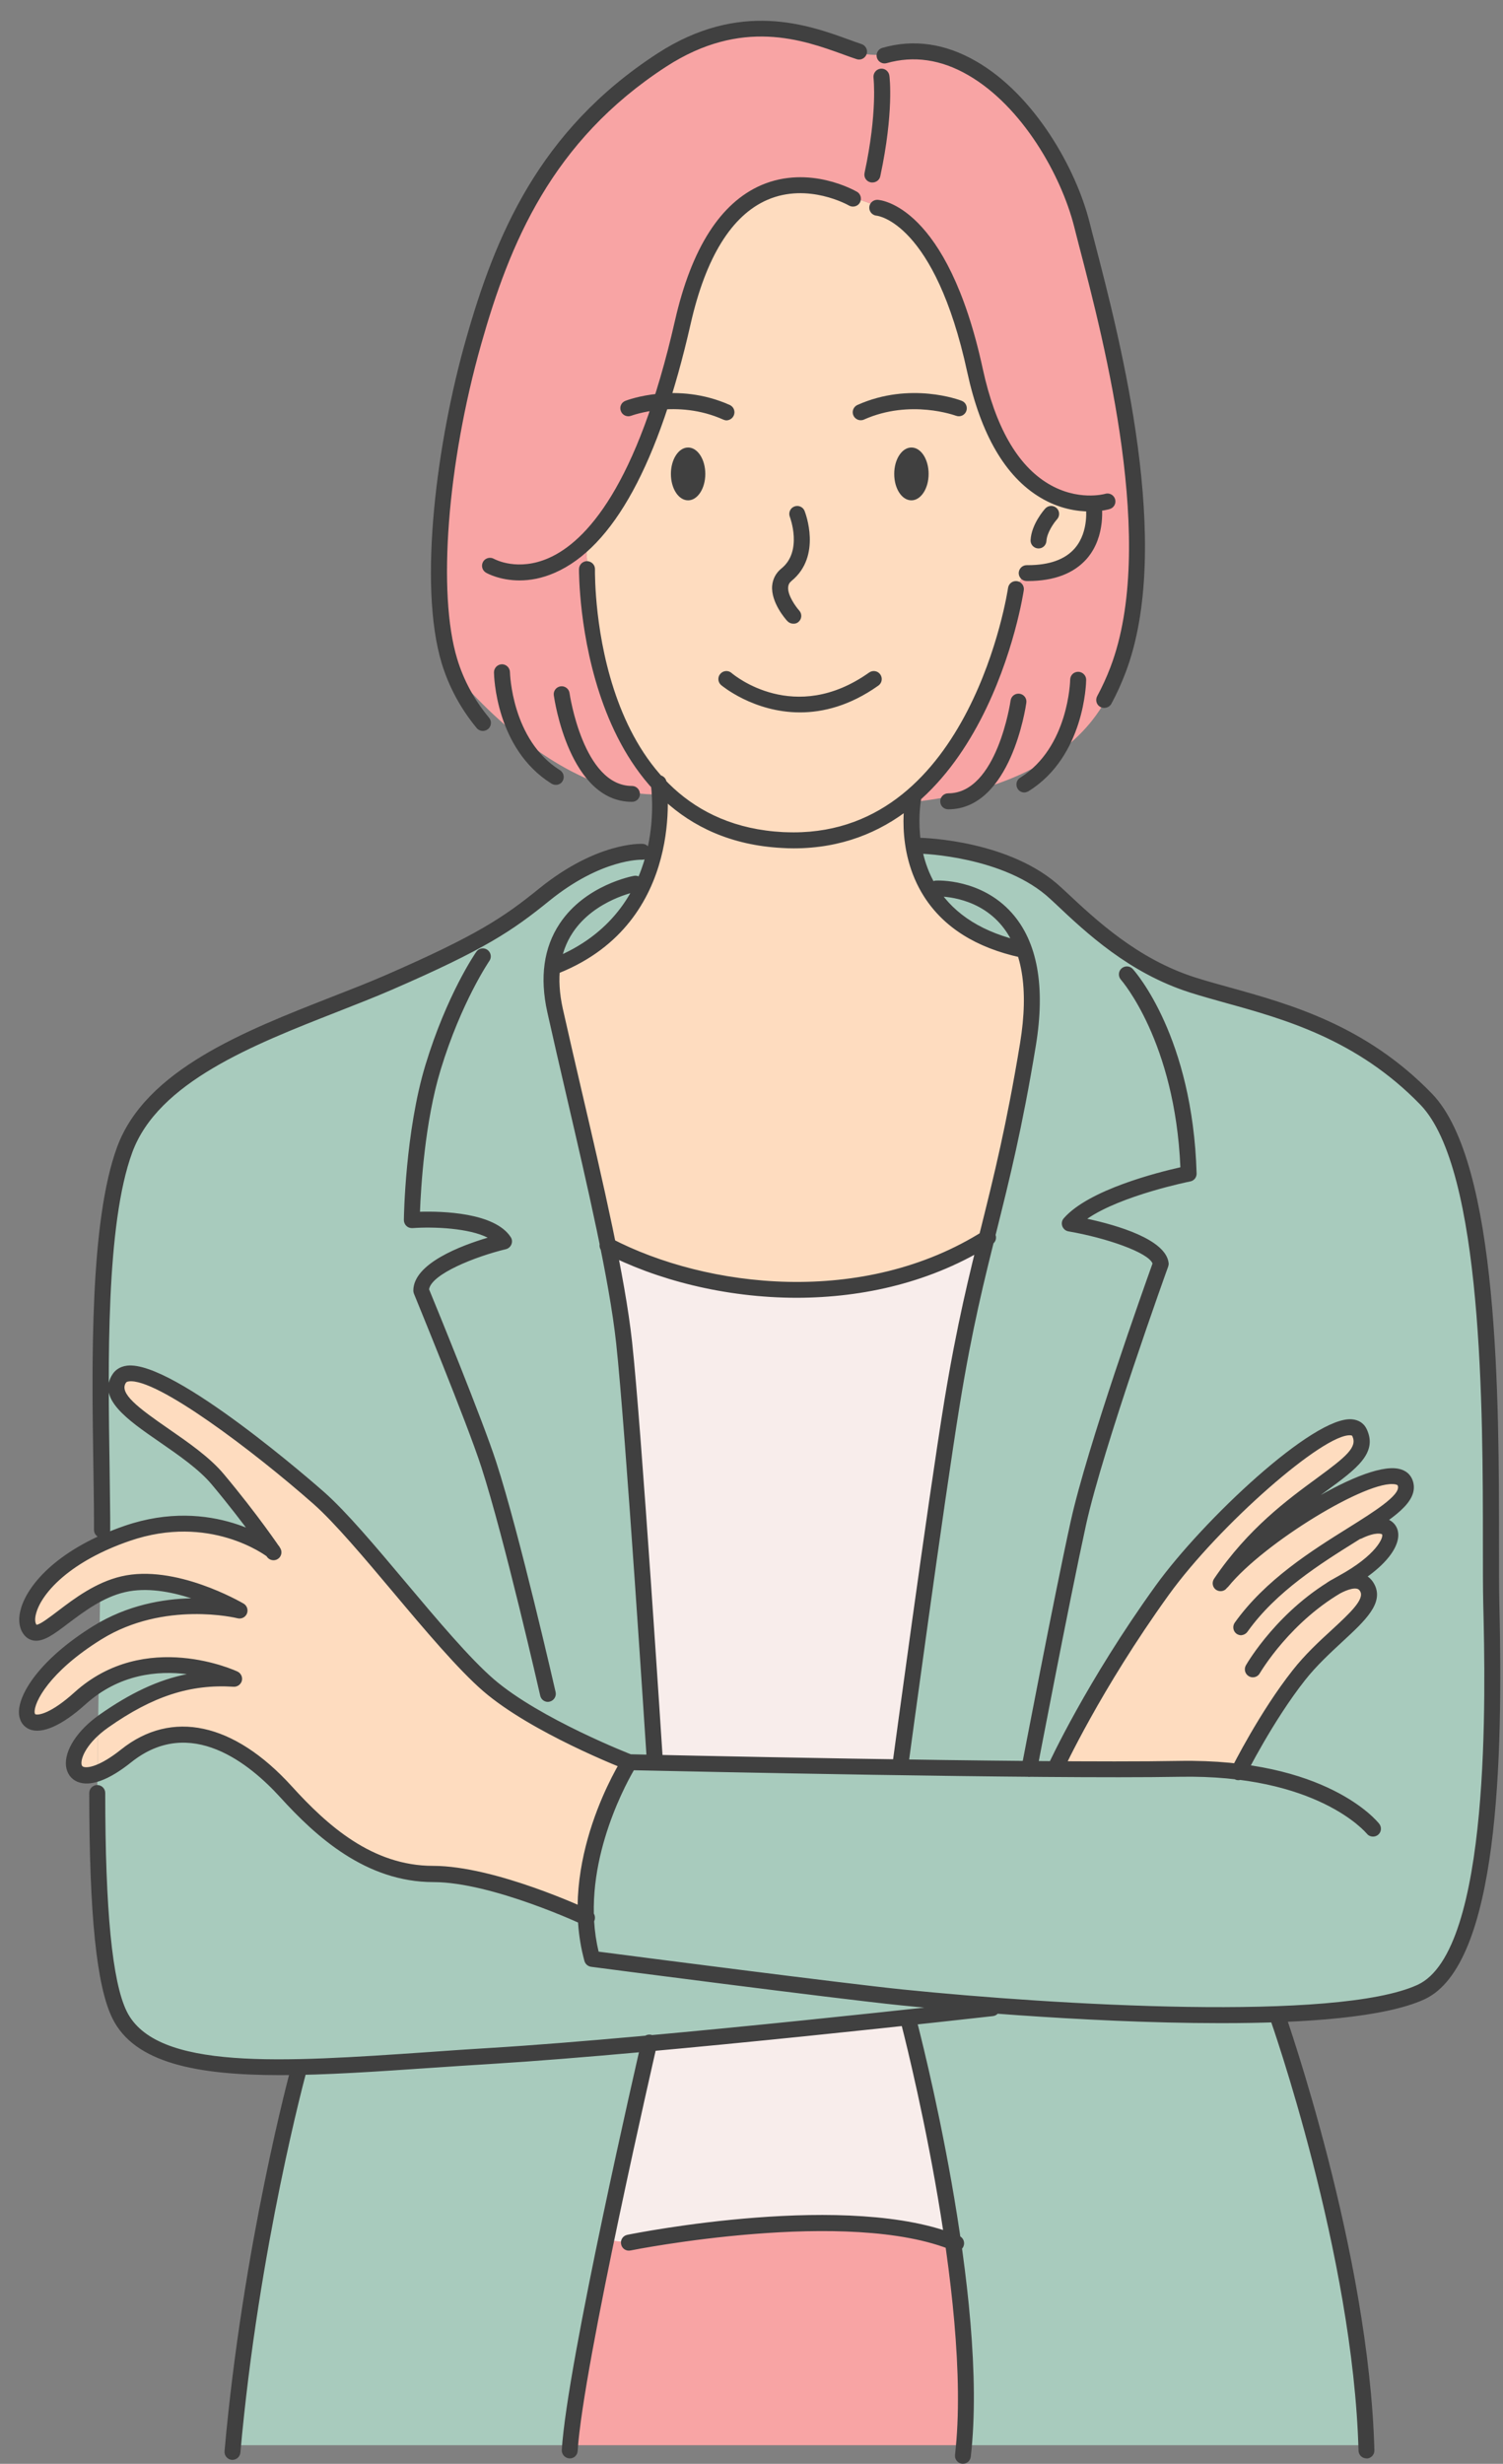
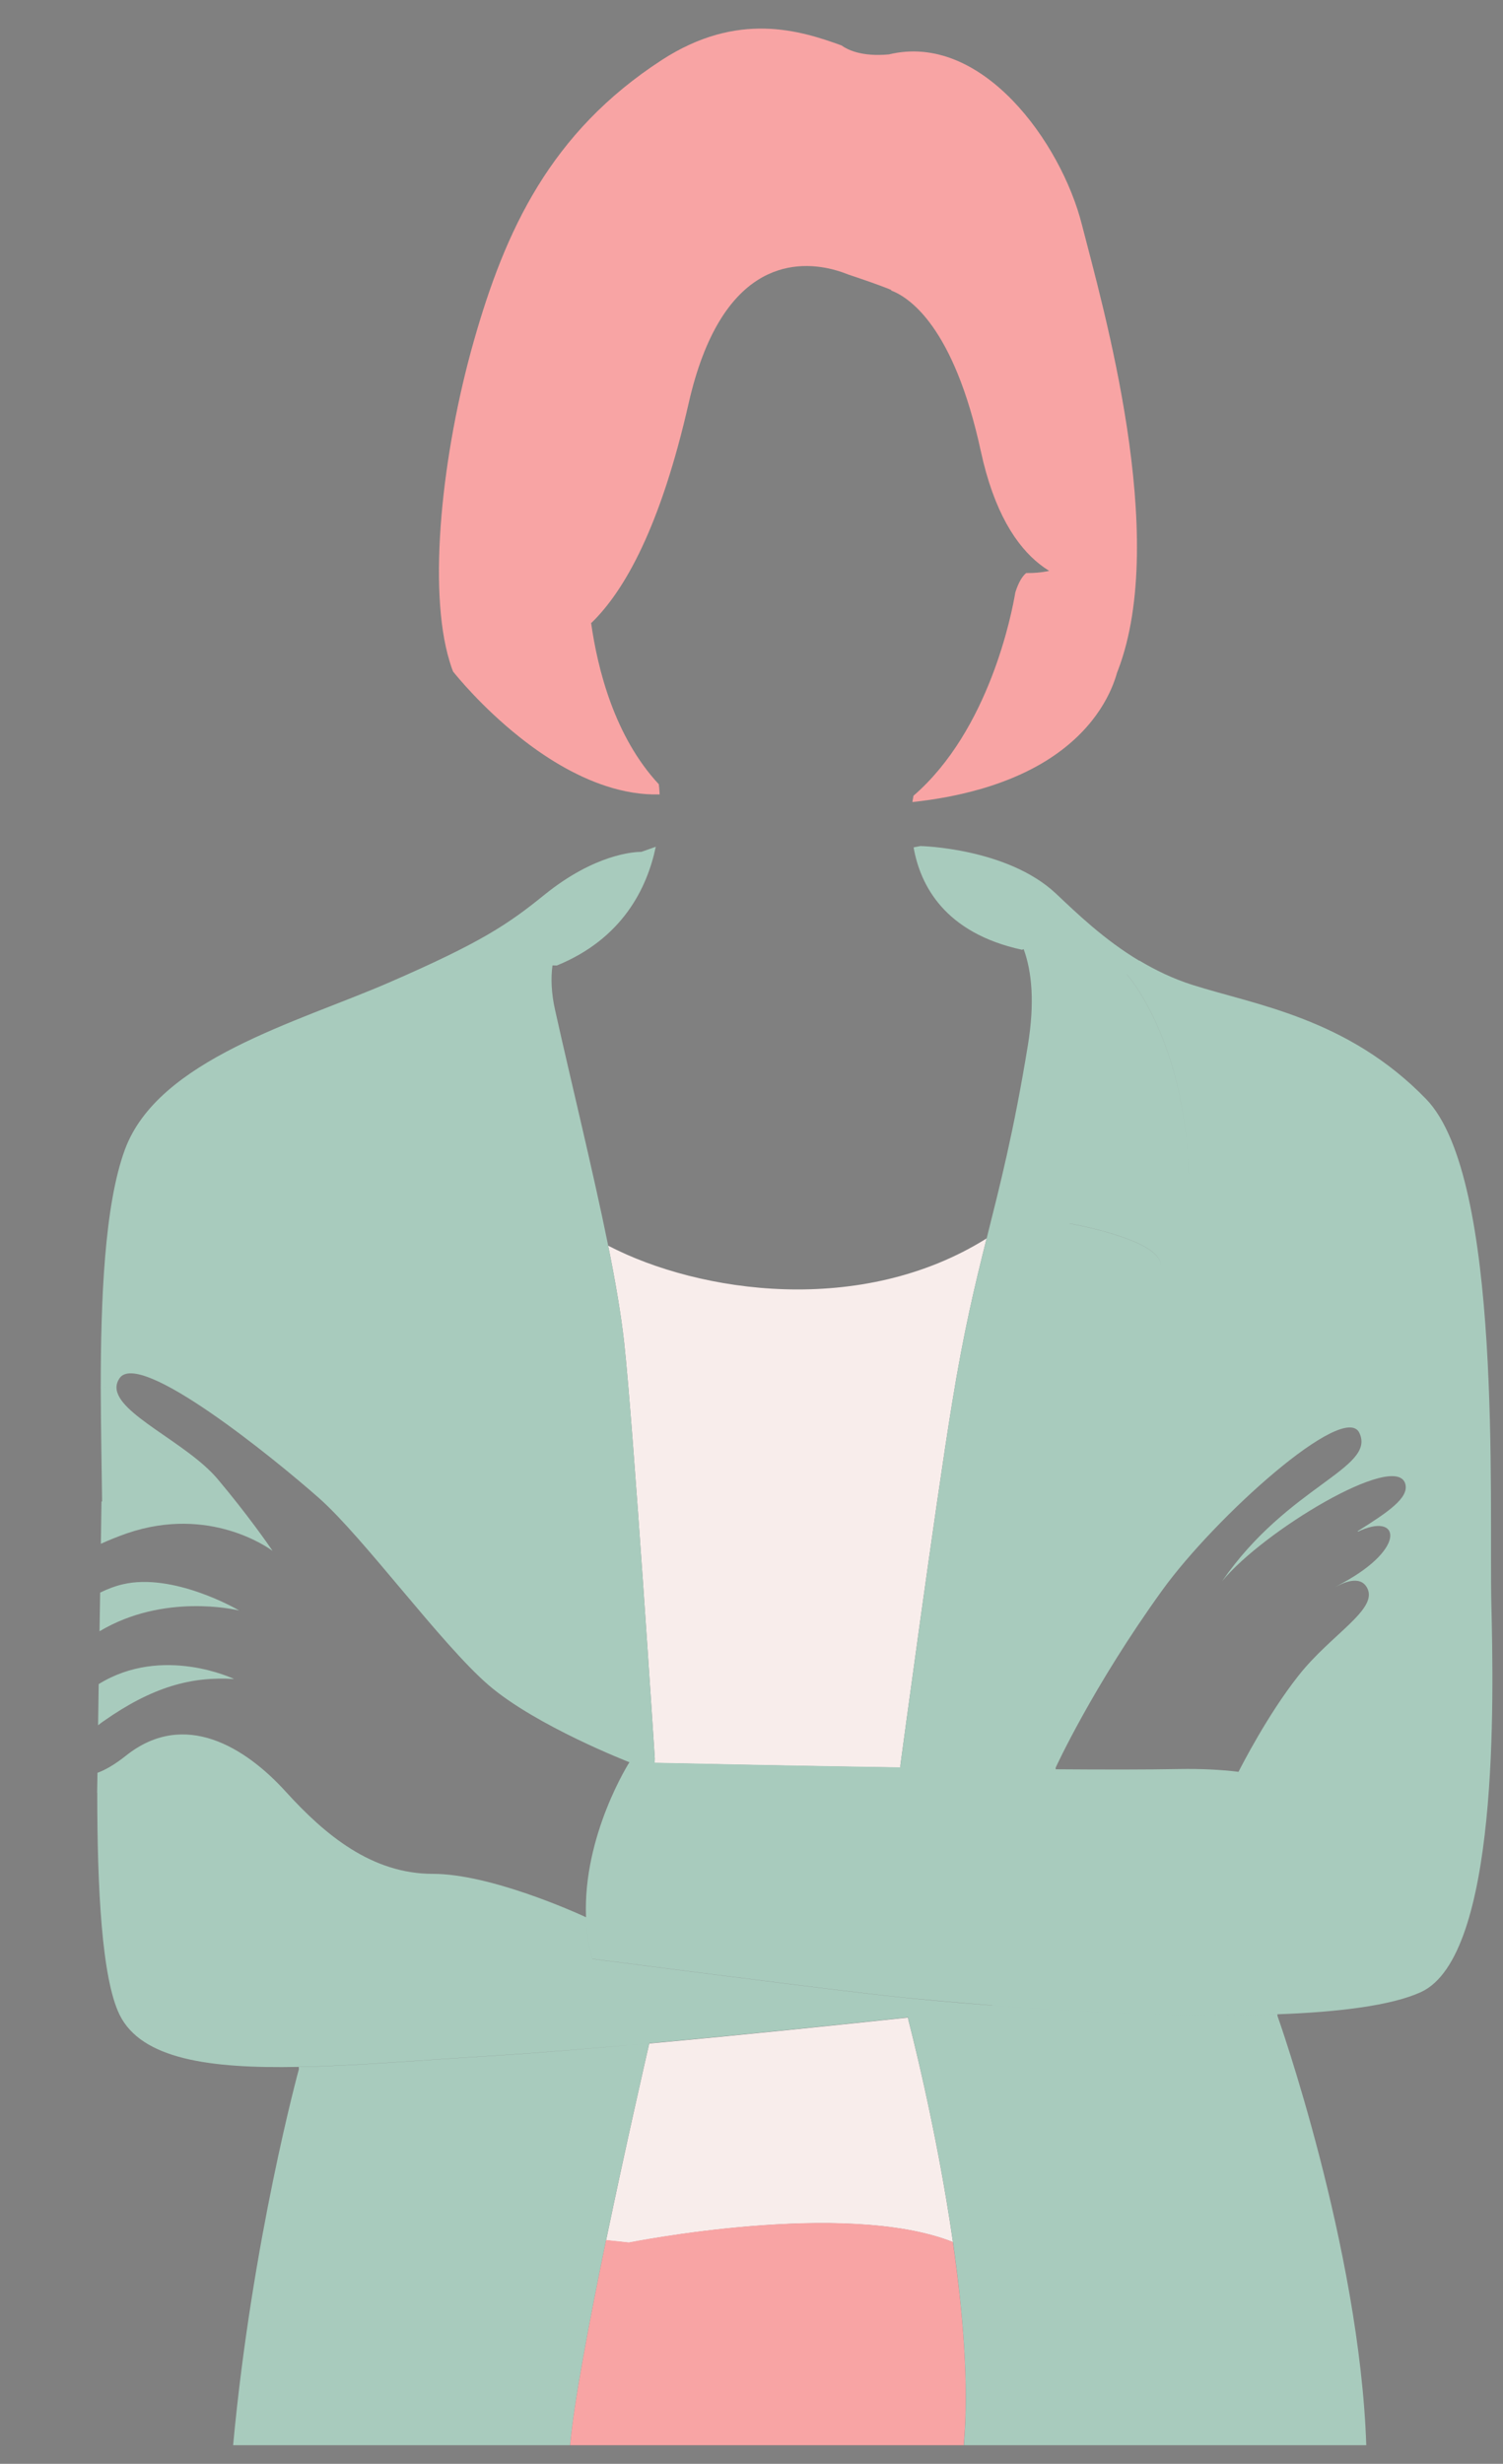
<svg xmlns="http://www.w3.org/2000/svg" fill="#000000" height="2033.3" preserveAspectRatio="xMidYMid meet" version="1" viewBox="-15.4 -17.1 1241.1 2033.3" width="1241.1" zoomAndPan="magnify">
  <rect x="-15.4" y="-17.1" width="1241.1" height="2033.3" fill="#808080" stroke="none" />
  <g id="change1_1">
    <path d="M734.7,1650c0,0,22.8,86.2,36.8,183.2c-89.7-35.5-267.6,0.5-267.6,0.5l-18.8-2 c16.5-79.4,33.9-154.9,35.6-162.4c77-7,158.1-15.5,213.7-21.4L734.7,1650z M486.8,1010.9c6,29.7,10.7,57.2,13.2,79.9 c7.7,70.1,25.3,343.2,25.3,343.2l-0.1,3.8c36.9,0.8,118,2.5,202.9,3.8v-2c0,0,29.1-216.1,42.8-299.4c9.5-58.6,18.9-97.4,28.4-135.3 C696,1069.6,562.2,1050.1,486.8,1010.9z" fill="#f8edeb" />
  </g>
  <g id="change2_1">
    <path d="M177.9,1368.5c-35.1-2.2-67.2,6.3-107.8,34.8c-1.6,1.1-3.1,2.2-4.5,3.4l0.5-34 C118.9,1340.1,177.9,1368.5,177.9,1368.5z M86.2,1290.3c-6.6,1.5-13,4-18.9,6.9l-0.5,31.9c52.8-31.5,111.8-18,115.3-17.1 C178.9,1310,127.2,1280.8,86.2,1290.3z M80.8,1127.9l-13,0.1c0.1,34.2,0.8,67,1.1,94h-0.5l-0.5,34.9c6.6-3,13.8-5.9,21.5-8.6 c68.5-23.5,117.7,12.6,120,14.3l0.1-0.1c-4-5.9-20.4-29.5-45.1-58.9C138.9,1173.3,80.8,1149.8,80.8,1127.9z M780.5,2000.8h332.3 c-5.5-163.5-73.3-354.2-73.3-354.2l-0.1-1.4c-76.8,2.8-169.9-2.4-235.5-7.4l-0.2,2.2c0,0-27.4,3.1-69.3,7.6l0.3,2.2 c0,0,22.8,86.2,36.8,183.2C779.7,1890.5,784.9,1951.6,780.5,2000.8z M389.3,1679.6c-56.2,3.4-110.7,8.2-158,9.1l0.1,1.8 c0,0-38.6,140.7-54.3,310.3h278.3c2.9-34.1,16-103,29.7-169.3c16.5-79.4,33.9-154.9,35.6-162.4 C472.9,1673.5,426.8,1677.3,389.3,1679.6z M803.7,1640.1l0.2-2.2c-34.7-2.6-61.8-5.3-74.7-6.6c-53.8-5.5-255.5-31.8-255.5-31.8 c-3.2-11.5-4.7-23.1-5.2-34.4c-8.6-4-79.1-35.8-126.4-35.8c-50.4,0-88.8-31.8-121.7-68c-32.9-36.2-83.4-68-131.7-29.6 c-9.3,7.4-17.2,11.9-23.6,14.2l-0.3,16.6h0.1c0,79.1,3.8,153.1,18.4,183c18,36.7,74.3,44.6,148,43.1c47.2-0.9,101.8-5.7,158-9.1 c37.5-2.3,83.7-6.1,131.5-10.4c77-7,158.1-15.5,213.7-21.4C776.4,1643.2,803.7,1640.1,803.7,1640.1z M443,816.6 c-3.2-14.1-3.6-26.4-2.2-37l3.6,0.1c54.4-22.2,74.6-64.1,81.7-98l-11.9,4.2c-5.7,0-38.2,1.6-80,35.4 c-30.1,24.4-52.6,39.5-128.3,72.4S115.1,857.2,87.7,931.7c-16.9,45.9-19.9,124.4-19.9,196.3l13-0.1c0-2.6,0.8-5.1,2.5-7.6 c16.4-24.1,127.2,65.8,164.5,98.7s100.9,120.6,140.3,154.6c39.5,33.9,116.3,63.6,116.3,63.6s7.6,0.2,20.8,0.5l0.1-3.8 c0,0-17.6-273-25.3-343.2c-2.5-22.7-7.2-50.1-13.2-79.9C474.2,948.8,456.4,876.7,443,816.6z M770.9,1140.1 c-13.6,83.2-42.8,299.4-42.8,299.4v2c35.8,0.6,72.2,1.1,106.4,1.3c0,0,26.3-138.2,40.5-202.9c14.3-64.7,68-213.8,68-213.8 c-2.2-20.8-75.1-33.4-75.1-33.4c23-26.3,98.2-41.1,98.2-41.1c-3.3-111.8-51-164.5-51-164.5l10.3-11.3c-29.1-17.4-51.7-39.3-69-55.6 c-40.2-37.6-111.8-39.1-111.8-39.1l-5.6,1.1c5.5,31.3,25.6,70.6,89.5,84.5l1.4-0.5c6.8,18.6,9.2,44.1,3.5,79.1 c-11.8,72.2-23,115.3-34.1,159.7C789.8,1042.7,780.4,1081.5,770.9,1140.1z M728.1,1441.4c-84.9-1.3-166-3-202.9-3.8 c-13.2-0.3-20.8-0.5-20.8-0.5s-38.6,60.3-35.9,127.9c0.5,11.3,2,22.9,5.2,34.4c0,0,201.8,26.3,255.5,31.8c13,1.3,40,3.9,74.7,6.6 c65.6,5,158.6,10.2,235.5,7.4c50.6-1.8,94.2-7.2,118.5-18.3c64.7-29.6,60-243,58.2-320.2c-2-84.5,9.4-351.4-53.8-416.7 c-64.7-66.9-141.5-77.9-193-94.3c-16.1-5.1-30.7-12.2-43.9-20.1L915.1,787c0,0,47.7,52.6,51,164.5c0,0-75.1,14.8-98.2,41.1 c0,0,72.9,12.6,75.1,33.4c0,0-53.8,149.1-68,213.8c-14.2,64.7-40.5,202.9-40.5,202.9C800.3,1442.5,763.9,1442,728.1,1441.4z M1086.8,1292.9c6.3-3.6,20.7-10.5,26.6,0.2c9.9,17.7-29.6,38.4-56.4,72.4c-25.7,32.4-47.5,75.3-49.7,79.6 c-14.6-1.8-30.9-2.6-49-2.3c-25.8,0.5-61.6,0.5-102,0.2v-1.3c0,0,30.4-66.6,88-146.4c43.6-60.4,150.3-156.3,162.8-129.9 c13.9,29.4-58.9,43.4-113.4,122.5c33.4-41.1,143.6-107.6,151.3-80.5c3.4,11.6-14.5,23.5-39.3,39.1l0.3,0.4 c33.9-16.4,41.3,13-12.8,42.4C1091.1,1290.4,1089,1291.6,1086.8,1292.9z" fill="#a8cbbd" />
  </g>
  <g id="change3_1">
-     <path d="M65.7,1406.6l-0.6,39.3C39.4,1455.2,37.5,1429.1,65.7,1406.6z M64.8,1330.3c-80.2,49.8-70.3,104.6-14.4,54.1 c5.1-4.7,10.4-8.6,15.8-11.8l0.7-43.5C66.2,1329.4,65.5,1329.9,64.8,1330.3z M9.3,1327.7c8.2,10.9,28.6-15.9,58-30.5l0.7-40.3 C15.3,1281.5,0.6,1316,9.3,1327.7z M1093.2,1289.2c54.1-29.5,46.7-58.9,12.8-42.4l-0.3-0.4c24.9-15.6,42.7-27.4,39.3-39.1 c-7.8-27-117.9,39.5-151.3,80.5c54.5-79.1,127.3-93.1,113.4-122.5c-12.4-26.4-119.2,69.5-162.8,129.9c-57.6,79.8-88,146.4-88,146.4 v1.3c40.3,0.3,76.2,0.3,102-0.2c18.1-0.3,34.4,0.5,49,2.3c2.2-4.3,24-47.2,49.7-79.6c26.8-34,66.4-54.7,56.4-72.4 c-5.9-10.7-20.4-3.8-26.6-0.2C1089,1291.6,1091.1,1290.4,1093.2,1289.2z M89.5,1248.3c-7.8,2.7-14.9,5.6-21.5,8.6l-0.7,40.3 c5.9-2.9,12.2-5.4,18.9-6.9c41-9.5,92.7,19.7,96,21.7c-3.6-0.9-62.5-14.4-115.3,17.1l-0.7,43.5c52.7-32.5,111.7-4.1,111.7-4.1 c-35.1-2.2-67.2,6.3-107.8,34.8c-1.6,1.1-3.1,2.2-4.5,3.4l-0.6,39.3c6.4-2.3,14.3-6.8,23.6-14.2c48.3-38.4,98.8-6.6,131.7,29.6 c32.9,36.2,71.3,68,121.7,68c47.3,0,117.8,31.8,126.4,35.8c-2.6-67.6,35.9-127.9,35.9-127.9s-76.8-29.6-116.3-63.6 c-39.5-34-103-121.7-140.3-154.6s-148-122.8-164.5-98.7c-1.7,2.5-2.5,5-2.5,7.6c0,21.8,58.1,45.3,83.6,75.7 c24.7,29.5,41.1,53.1,45.1,58.9l-0.1,0.1C207.2,1261,158,1224.8,89.5,1248.3z M828.4,766.5c-63.9-13.9-84-53.2-89.5-84.5 c-2.8-15.9-1.8-29.8-0.9-37.2c-2,0.3-4.1,0.5-6.3,0.7c-26.1,20.1-59.1,32.8-101,30.7c-40.9-2.1-71.4-17-94.2-38.1 c-2.4,0.3-4.9,0.4-7.3,0.4c0.6,9.4,0.5,25.2-3.2,43.2c-7.1,33.9-27.3,75.9-81.7,98l-3.6-0.1c-1.4,10.7-1,22.9,2.2,37 c13.4,60.1,31.2,132.2,43.8,194.3c75.5,39.2,209.3,58.8,312.5-6.1c11.1-44.4,22.2-87.5,34.1-159.7c5.7-35.1,3.3-60.6-3.5-79.1 L828.4,766.5z M887.6,398.3c-23.4,1-76.1-8.6-98-109.7c-22.4-103-59.1-127-74.1-132.6l0.2-0.4c-9.5-4-23.7-8.9-35.1-12.6 c-0.1-0.1-0.2-0.1-0.3-0.1c-5.3-1.7-9.9-3.2-13.1-4.3c-0.1-0.1-0.3-0.1-0.4-0.1c-32.5-8-92.1-4.9-118.4,110.4 c-23.2,101.9-52.8,154.7-80.2,181.3l4.9,66.6l-0.4,0.1c5.4,38.5,19.5,94.1,55.9,133.2c2.5,2.8,5.1,5.4,8,8 c22.8,21.1,53.4,36,94.2,38.1c41.8,2.2,74.9-10.6,101-30.7c2.4-1.9,4.8-3.8,7.1-5.9c62.4-54,81.2-150.3,84.1-167.8 c2.8-8.9,6.1-13.6,9.1-16.1l0.1,0.1c64.7,0.5,55.4-56.5,55.4-56.5V398.3z" fill="#fedcbf" />
-   </g>
+     </g>
  <g id="change4_1">
-     <path d="M771.4,1833.1c8.3,57.3,13.5,118.4,9,167.7H455.4c2.9-34.1,16-103,29.7-169.3l18.8,2 C503.9,1833.6,681.8,1797.6,771.4,1833.1z M887.6,399.3c0,0,9.3,57-55.4,56.5l-0.1-0.1c-3,2.4-6.3,7.2-9.1,16.1 c-2.9,17.4-21.6,113.8-84.1,167.8c-0.1,0.9-0.5,2.6-0.9,5.2c20.6-2.2,38.8-5.8,54.7-10.3h0.1c26.1-7.4,46.4-17.2,62.1-28 c35.9-24.6,48.1-53.9,52.2-68.8c0-0.1,0-0.1,0.1-0.2c0.2-0.5,0.4-1,0.6-1.5c42.2-110.7-12.4-299.7-29.9-368 C860.8,100.7,795.4,9.2,718.6,27.8c-22.5,2.1-34.3-3.9-39.1-7.4c-34-12.3-85.6-28.7-148.4,12c-92,59.7-129.3,140.5-155.4,232.5 s-38.1,203.8-19.9,263.6c0.9,3,1.8,5.9,3,8.7c0,0,0,0.1,0.1,0.1c2.4,3,23.3,28.9,54.5,53.7c20.4,16.3,45.2,32,72,40.7 c14.2,4.6,28.9,7.2,43.9,6.8c-0.2-4.1-0.5-7-0.7-8.4c-36.4-39.1-50.5-94.7-55.9-133.2l0.4-0.1l-4.9-66.6 c27.4-26.6,57-79.4,80.2-181.3c26.3-115.3,85.9-118.4,118.4-110.4c0.1,0.1,0.3,0.1,0.4,0.1c5.1,1.3,9.6,2.9,13.1,4.3 c0.1,0.1,0.2,0.1,0.3,0.1c11.4,3.8,25.5,8.6,35.1,12.6l-0.2,0.4c15,5.7,51.8,29.7,74.1,132.6c21.9,101.2,74.6,110.7,98,109.7V399.3z" fill="#f8a4a4" />
+     <path d="M771.4,1833.1c8.3,57.3,13.5,118.4,9,167.7H455.4c2.9-34.1,16-103,29.7-169.3l18.8,2 C503.9,1833.6,681.8,1797.6,771.4,1833.1z M887.6,399.3c0,0,9.3,57-55.4,56.5l-0.1-0.1c-3,2.4-6.3,7.2-9.1,16.1 c-2.9,17.4-21.6,113.8-84.1,167.8c-0.1,0.9-0.5,2.6-0.9,5.2c20.6-2.2,38.8-5.8,54.7-10.3h0.1c26.1-7.4,46.4-17.2,62.1-28 c35.9-24.6,48.1-53.9,52.2-68.8c0-0.1,0-0.1,0.1-0.2c0.2-0.5,0.4-1,0.6-1.5c42.2-110.7-12.4-299.7-29.9-368 C860.8,100.7,795.4,9.2,718.6,27.8c-22.5,2.1-34.3-3.9-39.1-7.4c-34-12.3-85.6-28.7-148.4,12c-92,59.7-129.3,140.5-155.4,232.5 s-38.1,203.8-19.9,263.6c0.9,3,1.8,5.9,3,8.7c0,0,0,0.1,0.1,0.1c2.4,3,23.3,28.9,54.5,53.7c20.4,16.3,45.2,32,72,40.7 c14.2,4.6,28.9,7.2,43.9,6.8c-0.2-4.1-0.5-7-0.7-8.4c-36.4-39.1-50.5-94.7-55.9-133.2l0.4-0.1c27.4-26.6,57-79.4,80.2-181.3c26.3-115.3,85.9-118.4,118.4-110.4c0.1,0.1,0.3,0.1,0.4,0.1c5.1,1.3,9.6,2.9,13.1,4.3 c0.1,0.1,0.2,0.1,0.3,0.1c11.4,3.8,25.5,8.6,35.1,12.6l-0.2,0.4c15,5.7,51.8,29.7,74.1,132.6c21.9,101.2,74.6,110.7,98,109.7V399.3z" fill="#f8a4a4" />
  </g>
  <g id="change5_1">
-     <path d="M383.3,586.1c-1.9,0-3.8-0.8-5.1-2.4c-13.3-16.1-22.9-34-28.8-53.2c-19.9-65.5-3.7-184.4,19.9-267.3 c24.1-85.1,60-172.5,158.2-236.2c68-44.1,124.4-23.6,158.1-11.4c3.7,1.4,7.2,2.6,10.5,3.7c3.4,1.2,5.3,4.9,4.1,8.3 c-1.2,3.4-4.9,5.3-8.3,4.1c-3.4-1.1-7-2.4-10.8-3.8c-33.4-12.1-84-30.5-146.4,10C440.1,99.3,405.4,184.1,382,266.7 c-28.1,99.1-36.3,205.9-19.9,259.9c5.3,17.6,14.2,34,26.4,48.7c2.3,2.8,1.9,6.9-0.9,9.3C386.3,585.6,384.8,586.1,383.3,586.1z M902.3,563.7c4.3-7.9,8.2-16.5,11.6-25.4c40-104.7-4.2-274.2-25.4-355.7c-1.6-6-3-11.5-4.2-16.3c-11.3-44.6-45.5-105.2-93.8-132.9 C765,18.7,739,15,713.2,22.4c-3.5,1-5.5,4.6-4.5,8.1c1,3.5,4.7,5.5,8.1,4.5c22.2-6.3,44.8-3.1,67.1,9.8 c44.9,25.8,76.9,82.8,87.6,124.8c1.2,4.9,2.7,10.4,4.2,16.4c20.9,80.1,64.3,246.8,25.8,347.6c-3.2,8.4-6.9,16.4-10.9,23.8 c-1.7,3.2-0.6,7.2,2.6,8.9c1,0.5,2.1,0.8,3.1,0.8C898.8,567.1,901.1,565.9,902.3,563.7z M900.9,403c3.5-1,5.5-4.6,4.5-8.1 c-1-3.5-4.7-5.5-8.1-4.5c-0.9,0.3-22.9,6.2-47.1-8.3c-25.6-15.3-43.8-47.3-54.1-94.9c-29.3-135.2-84.6-139.3-86.9-139.4 c-3.5-0.1-6.6,2.6-6.8,6.1c-0.2,3.6,2.5,6.7,6.1,7c0.5,0,48,5.4,74.8,129.1c11.2,51.5,31.5,86.4,60.5,103.6 c15.4,9.2,30.2,11.4,40.9,11.4C894.1,405,900.4,403.2,900.9,403z M442.9,455.5c48.1-21.1,85.8-90.1,112-205.3 c12.5-55.1,33.9-89.6,63.4-102.4c33.5-14.5,66.8,4.4,67.3,4.7c3.1,1.8,7.2,0.8,9-2.3c1.8-3.1,0.8-7.2-2.3-9 c-1.6-0.9-39.3-22.6-79.1-5.5c-33.7,14.6-57.6,52.1-71.2,111.6c-31.3,137.6-73.9,182.6-104,196c-25.8,11.5-44.7,1.2-45.5,0.8 c-3.2-1.8-7.2-0.7-9,2.4c-1.8,3.2-0.7,7.2,2.4,9c0.7,0.4,11.3,6.4,27.7,6.4C422.1,461.9,432,460.3,442.9,455.5z M711.5,128.3 c11.3-52.7,7.7-81.8,7.5-83c-0.5-3.6-3.8-6.2-7.4-5.7c-3.6,0.5-6.1,3.8-5.7,7.4c0,0.3,3.4,28.4-7.4,78.6c-0.8,3.6,1.5,7.1,5.1,7.8 c0.5,0.1,0.9,0.1,1.4,0.1C708.1,133.5,710.9,131.4,711.5,128.3z M1160.7,1632.9c61.8-28.3,65-199.8,62-326.3 c-0.3-12.8-0.3-29.9-0.3-49.7c0-117.5,0.1-314.1-55.3-371.4c-54.7-56.5-117-73.8-167-87.7c-10.2-2.8-19.9-5.5-28.7-8.3 c-47.5-15.2-81.6-47.2-106.6-70.6l-3.9-3.6c-41.6-38.9-113.2-40.9-116.2-41c-3.9-0.2-6.6,2.8-6.7,6.4c-0.1,3.6,2.8,6.6,6.4,6.7 c0.7,0,69.6,2,107.5,37.4l3.9,3.6C881.6,752.8,917,786,967.3,802c9.1,2.9,18.9,5.6,29.2,8.5c48.5,13.4,108.8,30.2,161,84.1 c51.7,53.5,51.6,254.3,51.6,362.2c0,19.9,0,37.1,0.3,50.1c1.7,70.8,6.8,286.1-54.3,314c-66.6,30.5-298.7,16.7-425.3,3.8 c-48.6-5-221-27.3-250.9-31.2c-15.9-66.4,20.3-134.5,29.1-149.7c37.5,0.8,339,7.4,450.4,5.4c114-2.2,154.3,46.3,154.8,46.9 c2.2,2.8,6.4,3.3,9.2,1.1c2.9-2.2,3.3-6.4,1.1-9.2c-1.7-2.2-43.8-54-165.4-51.9c-118,2.2-450.3-5.4-453.7-5.5 c-2.1-0.1-4.5,1.1-5.7,3c-2.2,3.5-54,85.6-31.5,167.6c0.7,2.6,2.9,4.4,5.5,4.8c2,0.3,202.5,26.4,255.7,31.8 c21.8,2.2,149.2,14.7,263.5,14.7C1062.6,1652.6,1128.1,1647.8,1160.7,1632.9z M525.7,1440.5c3.6-0.2,6.4-3.4,6.1-7 c-0.2-2.7-17.6-274-25.3-343.5c-5.8-53.3-23.8-130.7-41.3-205.6c-5.6-24-11-47.4-15.9-69.2c-5.5-24.9-2.8-46,8.2-62.6 c18-27.2,52.5-33.9,52.9-33.9c3.6-0.7,5.9-4.1,5.3-7.7c-0.6-3.6-4.1-6-7.6-5.3c-1.6,0.3-40.3,7.6-61.4,39.5 c-13.1,19.7-16.5,44.2-10.2,72.8c4.9,21.9,10.3,45.4,15.9,69.4c17.3,74.5,35.3,151.5,41,204.1c7.6,69.2,25,340.2,25.2,342.9 c0.2,3.5,3.1,6.2,6.6,6.2C525.4,1440.5,525.5,1440.5,525.7,1440.5z M734.6,1440.3c0.3-2.2,29.3-217,42.7-299.2 c10.2-62.5,20-101.6,30.4-143c10.3-41.3,21-84,32.2-152c8.1-49.1,1.4-86.1-19.9-109.9c-25.2-28.2-61.1-26.7-62.6-26.6 c-3.6,0.2-6.4,3.3-6.2,6.9c0.2,3.6,3.3,6.5,6.9,6.2c0.3,0,31.1-1.3,52.1,22.2c18.5,20.7,24.1,54,16.7,99 c-11.1,67.4-21.7,109.9-31.9,150.9c-10,39.8-20.2,80.9-30.6,144c-13.5,82.4-42.5,297.4-42.8,299.5c-0.5,3.6,2,6.9,5.6,7.4 c0.3,0,0.6,0.1,0.9,0.1C731.3,1446,734.2,1443.6,734.6,1440.3z M75.6,1245.4c0-3,0-6.1,0-9.4c-0.1-12.7-0.3-27.2-0.5-42.8 c-1.3-84.3-3.1-199.9,18.7-259.2c21.3-58.1,100-88.9,169.4-116.1c16-6.3,31.2-12.2,45.2-18.3c76.5-33.2,99.2-48.5,129.8-73.3 c43.2-35,76.1-33.9,76.4-33.9c3.5,0.2,6.7-2.6,6.9-6.2c0.2-3.6-2.6-6.7-6.2-6.9c-1.5-0.1-37.9-1.6-85.4,36.8 c-29.6,24-51.8,38.8-126.8,71.5c-13.8,6-28.9,11.9-44.8,18.1c-72,28.2-153.6,60.2-177,123.8c-22.7,61.7-20.9,178.6-19.6,264 c0.2,15.5,0.5,29.9,0.5,42.6c0,3.2,0,6.3,0,9.3c0,3.6,2.9,6.6,6.6,6.6c0,0,0,0,0,0C72.7,1251.9,75.6,1249,75.6,1245.4z M339.2,1689.5c16.6-1.1,33.4-2.3,50.5-3.3c142.2-8.7,412.1-39.2,414.8-39.5c3.6-0.4,6.2-3.7,5.8-7.3c-0.4-3.6-3.6-6.2-7.3-5.8 c-2.7,0.3-272.3,30.8-414.1,39.4c-17.1,1-34,2.2-50.6,3.4c-120.7,8.3-224.9,15.5-249.1-33.7c-11.9-24.3-17.7-83.2-17.7-180.1 c0-3.6-2.9-6.6-6.6-6.6l0,0c-3.6,0-6.6,2.9-6.6,6.6c0,100.3,6,159.4,19.1,185.9c18.2,37.1,70.2,46.9,138.7,46.9 C253.2,1695.4,295.2,1692.5,339.2,1689.5z M840.9,1443.9c0.3-1.4,26.5-138.8,40.5-202.7c14-63.5,67.2-211.5,67.8-213 c0.3-0.9,0.5-1.9,0.4-2.9c-2.1-19.6-42.6-31.3-67.2-36.6c27.9-19.3,84.3-30.7,85-30.8c3.2-0.6,5.4-3.4,5.3-6.6 c-3.3-113-50.7-166.5-52.7-168.7c-2.4-2.7-6.6-2.9-9.3-0.5c-2.7,2.4-2.9,6.6-0.5,9.3c0.4,0.5,44.6,50.8,49.1,154.8 c-18.2,4.1-75.6,18.4-96.3,42.1c-1.6,1.8-2,4.3-1.2,6.5c0.8,2.2,2.7,3.9,5.1,4.3c30.9,5.3,65.8,17.3,69.4,26.5 c-6.4,17.8-54.1,151.5-67.6,212.9c-14.1,64-40.3,201.7-40.6,203c-0.7,3.6,1.7,7,5.2,7.7c0.4,0.1,0.8,0.1,1.2,0.1 C837.6,1449.3,840.3,1447.1,840.9,1443.9z M438.4,1387.2c3.5-0.8,5.8-4.3,5-7.9c-0.3-1.3-29.9-130.9-49-189.7 c-11.1-34.4-50-129.4-55.5-142.7c2-12.7,38.5-27.1,63.4-33.1c2.1-0.5,3.8-2,4.6-4c0.8-2,0.6-4.2-0.6-6 c-13.3-20.4-56.9-21.4-74.9-20.9c0.7-19.2,3.9-74.2,17.1-117.3c17-55.8,40-89.4,40.2-89.7c2.1-3,1.3-7.1-1.7-9.2 c-3-2.1-7.1-1.3-9.1,1.7c-1,1.4-24.4,35.5-42,93.4c-16.6,54.6-17.8,125-17.8,127.9c0,1.8,0.7,3.6,2.1,4.9c1.3,1.3,3.2,1.9,5,1.8 c18.1-1.3,46.9,0.1,62.1,7.9c-21.9,6.5-61.4,21.3-61.4,43.7c0,0.9,0.2,1.7,0.5,2.5c0.4,1.1,44.2,107.4,55.7,143.2 c18.9,58.3,48.3,187.3,48.6,188.6c0.7,3.1,3.4,5.1,6.4,5.1C437.4,1387.3,437.9,1387.3,438.4,1387.2z M804,1009.7c3.1-1.9,4-6,2-9.1 c-1.9-3.1-6-4-9.1-2c-99.1,62.9-228.9,47.4-307.6,6.3c-3.2-1.7-7.2-0.4-8.9,2.8c-1.7,3.2-0.4,7.2,2.8,8.9 c42.7,22.3,99.9,37.3,159.5,37.3C697.6,1053.8,754.4,1041.1,804,1009.7z M510.5,1439.6c1.3-3.4-0.4-7.2-3.8-8.5 c-0.8-0.3-76.2-29.6-114.3-62.4c-19.9-17.2-46.7-49-72.6-79.8c-25.3-30.1-49.2-58.5-67.7-74.8c-5.1-4.5-124-108.9-162.6-104.2 c-6.4,0.8-9.9,4.1-11.7,6.7c-13.7,20.2,11.7,37.8,38.7,56.4c15.9,11,32.4,22.4,42.9,34.9c27.9,33.3,45.5,59.5,45.6,59.7 c2,3,6.1,3.8,9.1,1.8c3-2,3.8-6.1,1.8-9.1c-0.2-0.3-18.1-27-46.5-60.9c-11.6-13.9-29.6-26.3-45.5-37.3 c-25.2-17.4-41.2-29.4-35.3-38.1c0.2-0.3,0.6-0.9,2.4-1.1c22.9-3,102.8,57.4,152.3,101c17.7,15.6,42.4,45,66.3,73.4 c26.2,31.2,53.4,63.4,74.1,81.3c39.9,34.3,115,63.5,118.2,64.8c0.8,0.3,1.6,0.4,2.4,0.4C507,1443.8,509.5,1442.2,510.5,1439.6z M475.3,1568.3c1.5-3.3,0.1-7.2-3.1-8.8c-3.2-1.5-78.7-36.8-130-36.8c-50.2,0-87.3-33.3-116.8-65.8c-47.7-52.4-99-63.5-140.7-30.3 c-17.8,14.2-28.1,15.7-31.4,14.3c-0.4-0.2-1.2-0.5-1.4-2.3c-0.6-5.4,4.8-17.9,22.1-30.1c36.7-25.8,67.7-35.9,103.5-33.6 c3.1,0.2,6-1.9,6.8-4.9c0.8-3-0.7-6.2-3.5-7.6c-0.8-0.4-76.2-35.7-134.7,17.1c-19.5,17.6-29.9,19.1-32.3,18.1 c-0.1-0.1-0.4-0.2-0.6-1.4c-0.7-8.1,11.8-33.5,55.1-60.4c51.9-32.2,111.9-17.6,112.5-17.4c3.2,0.8,6.5-0.9,7.7-3.9 c1.2-3,0.1-6.5-2.7-8.2c-2.3-1.3-56.6-32.9-101-22.5c-21.1,4.9-39,18.4-52,28.3c-6.6,5-15.4,11.8-18.1,11.6c-1.1-1.5-1.7-4.9,0-10.3 c5.1-16.7,28.4-42.2,77.1-58.9c65.8-22.6,112,11.9,113.9,13.4l0,0c2.9,2.2,7,1.7,9.2-1.2c2.2-2.9,1.7-7-1.2-9.2 c-2.2-1.7-53.5-40.4-126.2-15.4c-53.3,18.3-79,46.9-85.4,67.5c-2.7,8.8-2,16.7,2.1,22.1c2.1,2.8,5,4.6,8.4,5.1 c8,1.1,16.5-5.2,28.2-14.1c12.8-9.6,28.7-21.7,47.1-25.9c17.6-4.1,37.7-0.4,54.6,5.1c-23.1,0.5-52.8,5.5-80.9,22.9 c-44.2,27.4-62.7,56.9-61.3,72.8c0.5,5.9,3.8,10.5,8.9,12.5c10.3,4,26.7-3.3,45.9-20.6c27.9-25.2,59.8-28,83.8-25 c-23.7,4.7-46.7,15.6-72.2,33.5c-18.2,12.8-29,29.4-27.6,42.3c0.7,6,4.1,10.8,9.4,13c10.4,4.4,25.9-1.2,44.6-16.2 c48.8-38.8,97.8,1.5,122.8,28.9c29.7,32.7,70.9,70.1,126.6,70.1c48.4,0,123.6,35.2,124.4,35.6c0.9,0.4,1.9,0.6,2.8,0.6 C471.8,1572.1,474.1,1570.7,475.3,1568.3z M183.1,2006.9c15.1-169.5,54.2-313.2,54.6-314.6c1-3.5-1.1-7.1-4.6-8.1 c-3.5-1-7.1,1.1-8.1,4.6c-0.4,1.4-39.8,146.2-55,317c-0.3,3.6,2.4,6.8,6,7.1c0.2,0,0.4,0,0.6,0 C179.9,2012.9,182.8,2010.3,183.1,2006.9z M461.6,2005.6c4.3-69.9,65-332.9,65.6-335.6c0.8-3.5-1.4-7.1-4.9-7.9 c-3.5-0.8-7.1,1.4-7.9,4.9c-2.5,10.9-61.6,266.7-65.9,337.7c-0.2,3.6,2.5,6.7,6.2,7c0.1,0,0.3,0,0.4,0 C458.5,2011.8,461.4,2009.1,461.6,2005.6z M786.2,2010.4c15.3-131.3-42.7-352.7-45.1-362.1c-0.9-3.5-4.5-5.6-8-4.7 c-3.5,0.9-5.6,4.5-4.7,8c0.6,2.3,59.8,228.4,44.8,357.2c-0.4,3.6,2.2,6.9,5.8,7.3c0.3,0,0.5,0,0.8,0 C782.9,2016.2,785.8,2013.7,786.2,2010.4z M780.2,1836.7c1.4-3.4-0.2-7.2-3.5-8.6c-89.6-37.6-266.7-2.4-274.1-0.9 c-3.6,0.7-5.9,4.2-5.1,7.8c0.7,3.6,4.2,5.9,7.8,5.1c1.8-0.4,180.5-35.9,266.4,0.2c0.8,0.4,1.7,0.5,2.5,0.5 C776.7,1840.8,779.2,1839.2,780.2,1836.7z M1113.1,2011.8c3.6-0.1,6.5-3.1,6.4-6.8c-4.4-163.6-73.2-358.6-73.8-360.6 c-1.2-3.4-5-5.2-8.4-4c-3.4,1.2-5.2,5-4,8.4c0.7,1.9,68.8,195,73.1,356.5c0.1,3.6,3,6.4,6.6,6.4 C1113,2011.8,1113.1,2011.8,1113.1,2011.8z M862.4,1444.4c0.3-0.7,30.8-66.9,87.3-145.3c41.4-57.4,128.5-133.7,150.2-131.7 c1.1,0.1,1.2,0.3,1.4,0.7c4.2,9-4.6,16.6-29.2,34.6c-24,17.6-56.9,41.6-85,83.1c-2,3-1.3,7.1,1.7,9.1c3,2,7.1,1.3,9.1-1.8 c26.8-39.5,58.6-62.8,81.9-79.8c24.8-18.1,42.6-31.2,33.4-50.9c-2.2-4.8-6.5-7.7-12.1-8.2c-31.5-3.1-123.3,83.4-162.1,137.1 c-57.3,79.4-88.3,146.8-88.6,147.5c-1.5,3.3-0.1,7.2,3.3,8.7c0.9,0.4,1.8,0.6,2.7,0.6C858.9,1448.2,861.3,1446.8,862.4,1444.4z M1013,1448.4c0.2-0.5,22.9-45.6,49.2-78.9c9.6-12.2,21.1-22.7,31.1-32c18.6-17.2,34.7-32,25.9-47.7c-2.5-4.5-6.4-7.4-11.3-8.6 c-12-2.7-26.3,6.9-27.8,8c-3,2.1-3.7,6.2-1.6,9.2c2.1,3,6.2,3.7,9.2,1.6c3.4-2.4,12.5-7.1,17.4-6c1.2,0.3,2,0.9,2.7,2.2 c3.7,6.6-8.8,18.2-23.3,31.6c-10.5,9.6-22.3,20.5-32.5,33.5c-27.1,34.3-49.7,79.3-50.6,81.2c-1.6,3.3-0.3,7.2,2.9,8.8 c0.9,0.5,1.9,0.7,2.9,0.7C1009.6,1452,1011.9,1450.7,1013,1448.4z M1014.7,1329.5c23.7-33.3,60.6-56.4,90.3-74.9 c29.8-18.6,51.3-32.1,46.4-49.1c-1.6-5.5-5.8-9.3-12-10.5c-31.2-6.4-122.5,54-150.7,88.8c-2.3,2.8-1.9,7,1,9.3c2.8,2.3,7,1.9,9.3-1 c29.3-36,115.7-88.7,137.9-84.2c1.7,0.4,1.9,0.8,2,1.3c2.2,7.5-19.6,21.2-40.7,34.4c-30.6,19.1-68.7,43-94,78.4 c-2.1,3-1.4,7.1,1.5,9.2c1.2,0.8,2.5,1.2,3.8,1.2C1011.4,1332.2,1013.4,1331.3,1014.7,1329.5z M1024.9,1363.7 c0.3-0.4,25.4-43.6,71.5-68.8c36.6-20,47.2-40.4,41.3-51.8c-3.8-7.4-14.9-12-34.6-2.4c-3.3,1.6-4.6,5.5-3.1,8.8 c1.6,3.3,5.5,4.6,8.8,3.1c11.9-5.8,16.9-3.9,17.1-3.4c1.2,2.4-4.6,17.1-35.9,34.2c-49.3,26.9-75.5,71.9-76.6,73.8 c-1.8,3.2-0.7,7.2,2.4,9c1,0.6,2.2,0.9,3.3,0.9C1021.5,1367.1,1023.7,1365.9,1024.9,1363.7z M830,469.9c0.5-3.6-2-6.9-5.6-7.4 c-3.6-0.5-6.9,2-7.4,5.6c-0.3,2.1-30.5,201.7-177.1,201.7c-2.8,0-5.7-0.1-8.7-0.2c-156.5-8.2-155.4-208.3-155.3-216.9 c0.1-3.6-2.8-6.6-6.5-6.7c0,0-0.1,0-0.1,0c-3.6,0-6.5,2.9-6.6,6.5c0,2.2-1.4,221.4,167.8,230.2c3.2,0.2,6.4,0.3,9.5,0.3 C797.9,682.9,829.7,472.1,830,469.9z M709.9,548.7c3-2.1,3.7-6.2,1.6-9.2c-2.1-3-6.2-3.7-9.2-1.6c-61.6,43.7-111.5,2.2-113.6,0.4 c-2.7-2.4-6.9-2.1-9.3,0.7c-2.4,2.7-2.1,6.9,0.7,9.3c0.4,0.3,26.7,22.5,65.1,22.5C664.3,570.8,686.5,565.3,709.9,548.7z M644.1,496 c2.7-2.4,2.9-6.6,0.4-9.3c-2.5-2.8-9.6-12.3-9.1-19.2c0.2-2.1,1-3.7,2.8-5.2c25.2-20.5,11.4-56.2,10.8-57.7c-1.3-3.4-5.1-5-8.5-3.7 c-3.4,1.3-5,5.2-3.7,8.5c0.1,0.3,10.8,28.3-6.9,42.6c-4.6,3.7-7.2,8.7-7.7,14.4c-1,13.8,11.1,27.5,12.5,29c1.3,1.4,3.1,2.2,4.9,2.2 C641.3,497.7,642.9,497.2,644.1,496z M552.8,352.2c-7.8,0-14.2,9.7-14.2,21.8s6.3,21.8,14.2,21.8c7.8,0,14.2-9.7,14.2-21.8 S560.6,352.2,552.8,352.2z M737.2,352.2c-7.8,0-14.2,9.7-14.2,21.8s6.3,21.8,14.2,21.8c7.8,0,14.2-9.7,14.2-21.8 S745.1,352.2,737.2,352.2z M882.2,443.8c16.1-18.8,12.1-44.4,12-45.5c-0.6-3.6-4-6-7.5-5.4c-3.6,0.6-6,3.9-5.5,7.5 c0,0.2,3.1,20.8-9,34.9c-8,9.3-21.1,14-38.9,14c-0.3,0-0.6,0-0.9,0c-3.6,0-6.5,2.9-6.6,6.5c0,3.6,2.9,6.6,6.5,6.6c0.3,0,0.7,0,1,0 C855.1,462.4,871.5,456.1,882.2,443.8z M848.7,429.3c0.4-7,6.4-15.3,8.8-17.9l0,0c2.4-2.7,2.2-6.9-0.5-9.3c-2.7-2.4-6.9-2.2-9.3,0.5 c-1.2,1.3-11.4,13.1-12.1,26c-0.2,3.6,2.6,6.7,6.2,6.9c0.1,0,0.2,0,0.3,0C845.6,435.6,848.5,432.8,848.7,429.3z M590.5,325.8 c1.5-3.3,0-7.2-3.3-8.7c-43.7-19.5-84.5-4.1-86.2-3.4c-3.4,1.3-5.1,5.1-3.7,8.5c1.3,3.4,5.1,5.1,8.5,3.8c0.4-0.1,37.6-14.1,76.1,3.2 c0.9,0.4,1.8,0.6,2.7,0.6C587,329.7,589.4,328.3,590.5,325.8z M697.9,329.2c38.5-17.2,75.7-3.3,76.1-3.2c3.4,1.3,7.2-0.4,8.5-3.8 c1.3-3.4-0.4-7.2-3.7-8.5c-1.7-0.7-42.5-16.1-86.2,3.4c-3.3,1.5-4.8,5.4-3.3,8.7c1.1,2.4,3.5,3.9,6,3.9 C696.1,329.7,697,329.6,697.9,329.2z M446.8,785.7c104.8-42.6,88.4-156.5,88.2-157.6c-0.6-3.6-3.9-6-7.5-5.5c-3.6,0.6-6,3.9-5.5,7.5 c0.6,4.3,14.9,104.8-80.1,143.4c-3.4,1.4-5,5.2-3.6,8.6c1,2.6,3.5,4.1,6.1,4.1C445.2,786.2,446,786,446.8,785.7z M834.9,767.8 c0.8-3.5-1.5-7.1-5-7.8c-33-7.2-56.9-22-71.1-44.2c-22-34.3-13.3-75-13.2-75.4c0.8-3.5-1.5-7.1-5-7.8c-3.6-0.8-7.1,1.4-7.8,5 c-0.4,1.9-10,46.3,14.9,85.3c16.2,25.3,42.9,42.1,79.5,50.1c0.5,0.1,0.9,0.2,1.4,0.2C831.5,773,834.2,770.9,834.9,767.8z M449.1,627.6c1.9-3.1,1-7.1-2.1-9.1c-39.9-24.9-41.3-80.3-41.3-80.9c-0.1-3.6-3-6.5-6.6-6.5c0,0-0.1,0-0.1,0 c-3.6,0.1-6.5,3-6.5,6.7c0,2.6,1.4,63.1,47.5,91.8c1.1,0.7,2.3,1,3.5,1C445.7,630.7,447.9,629.6,449.1,627.6z M513,638.1 c0-3.6-2.9-6.6-6.6-6.6c-40.2,0-51.4-75.8-51.5-76.6c-0.5-3.6-3.8-6.1-7.4-5.6c-3.6,0.5-6.1,3.8-5.6,7.4 c0.5,3.6,12.9,87.9,64.5,87.9C510.1,644.7,513,641.8,513,638.1z M834,635.8c46.1-28.7,47.5-89.3,47.5-91.8c0.1-3.6-2.9-6.6-6.5-6.7 c-3.9,0-6.6,2.9-6.7,6.5c0,0.6-1.2,55.9-41.3,80.9c-3.1,1.9-4,6-2.1,9.1c1.2,2,3.4,3.1,5.6,3.1C831.7,636.8,832.9,636.4,834,635.8z M832.1,562.8c0.5-3.6-2-6.9-5.6-7.4c-3.6-0.5-6.9,2-7.4,5.6c-0.1,0.8-11.2,76.6-51.5,76.6c-3.6,0-6.6,2.9-6.6,6.6s2.9,6.6,6.6,6.6 C819.2,650.7,831.6,566.4,832.1,562.8z" fill="#404040" />
-   </g>
+     </g>
</svg>